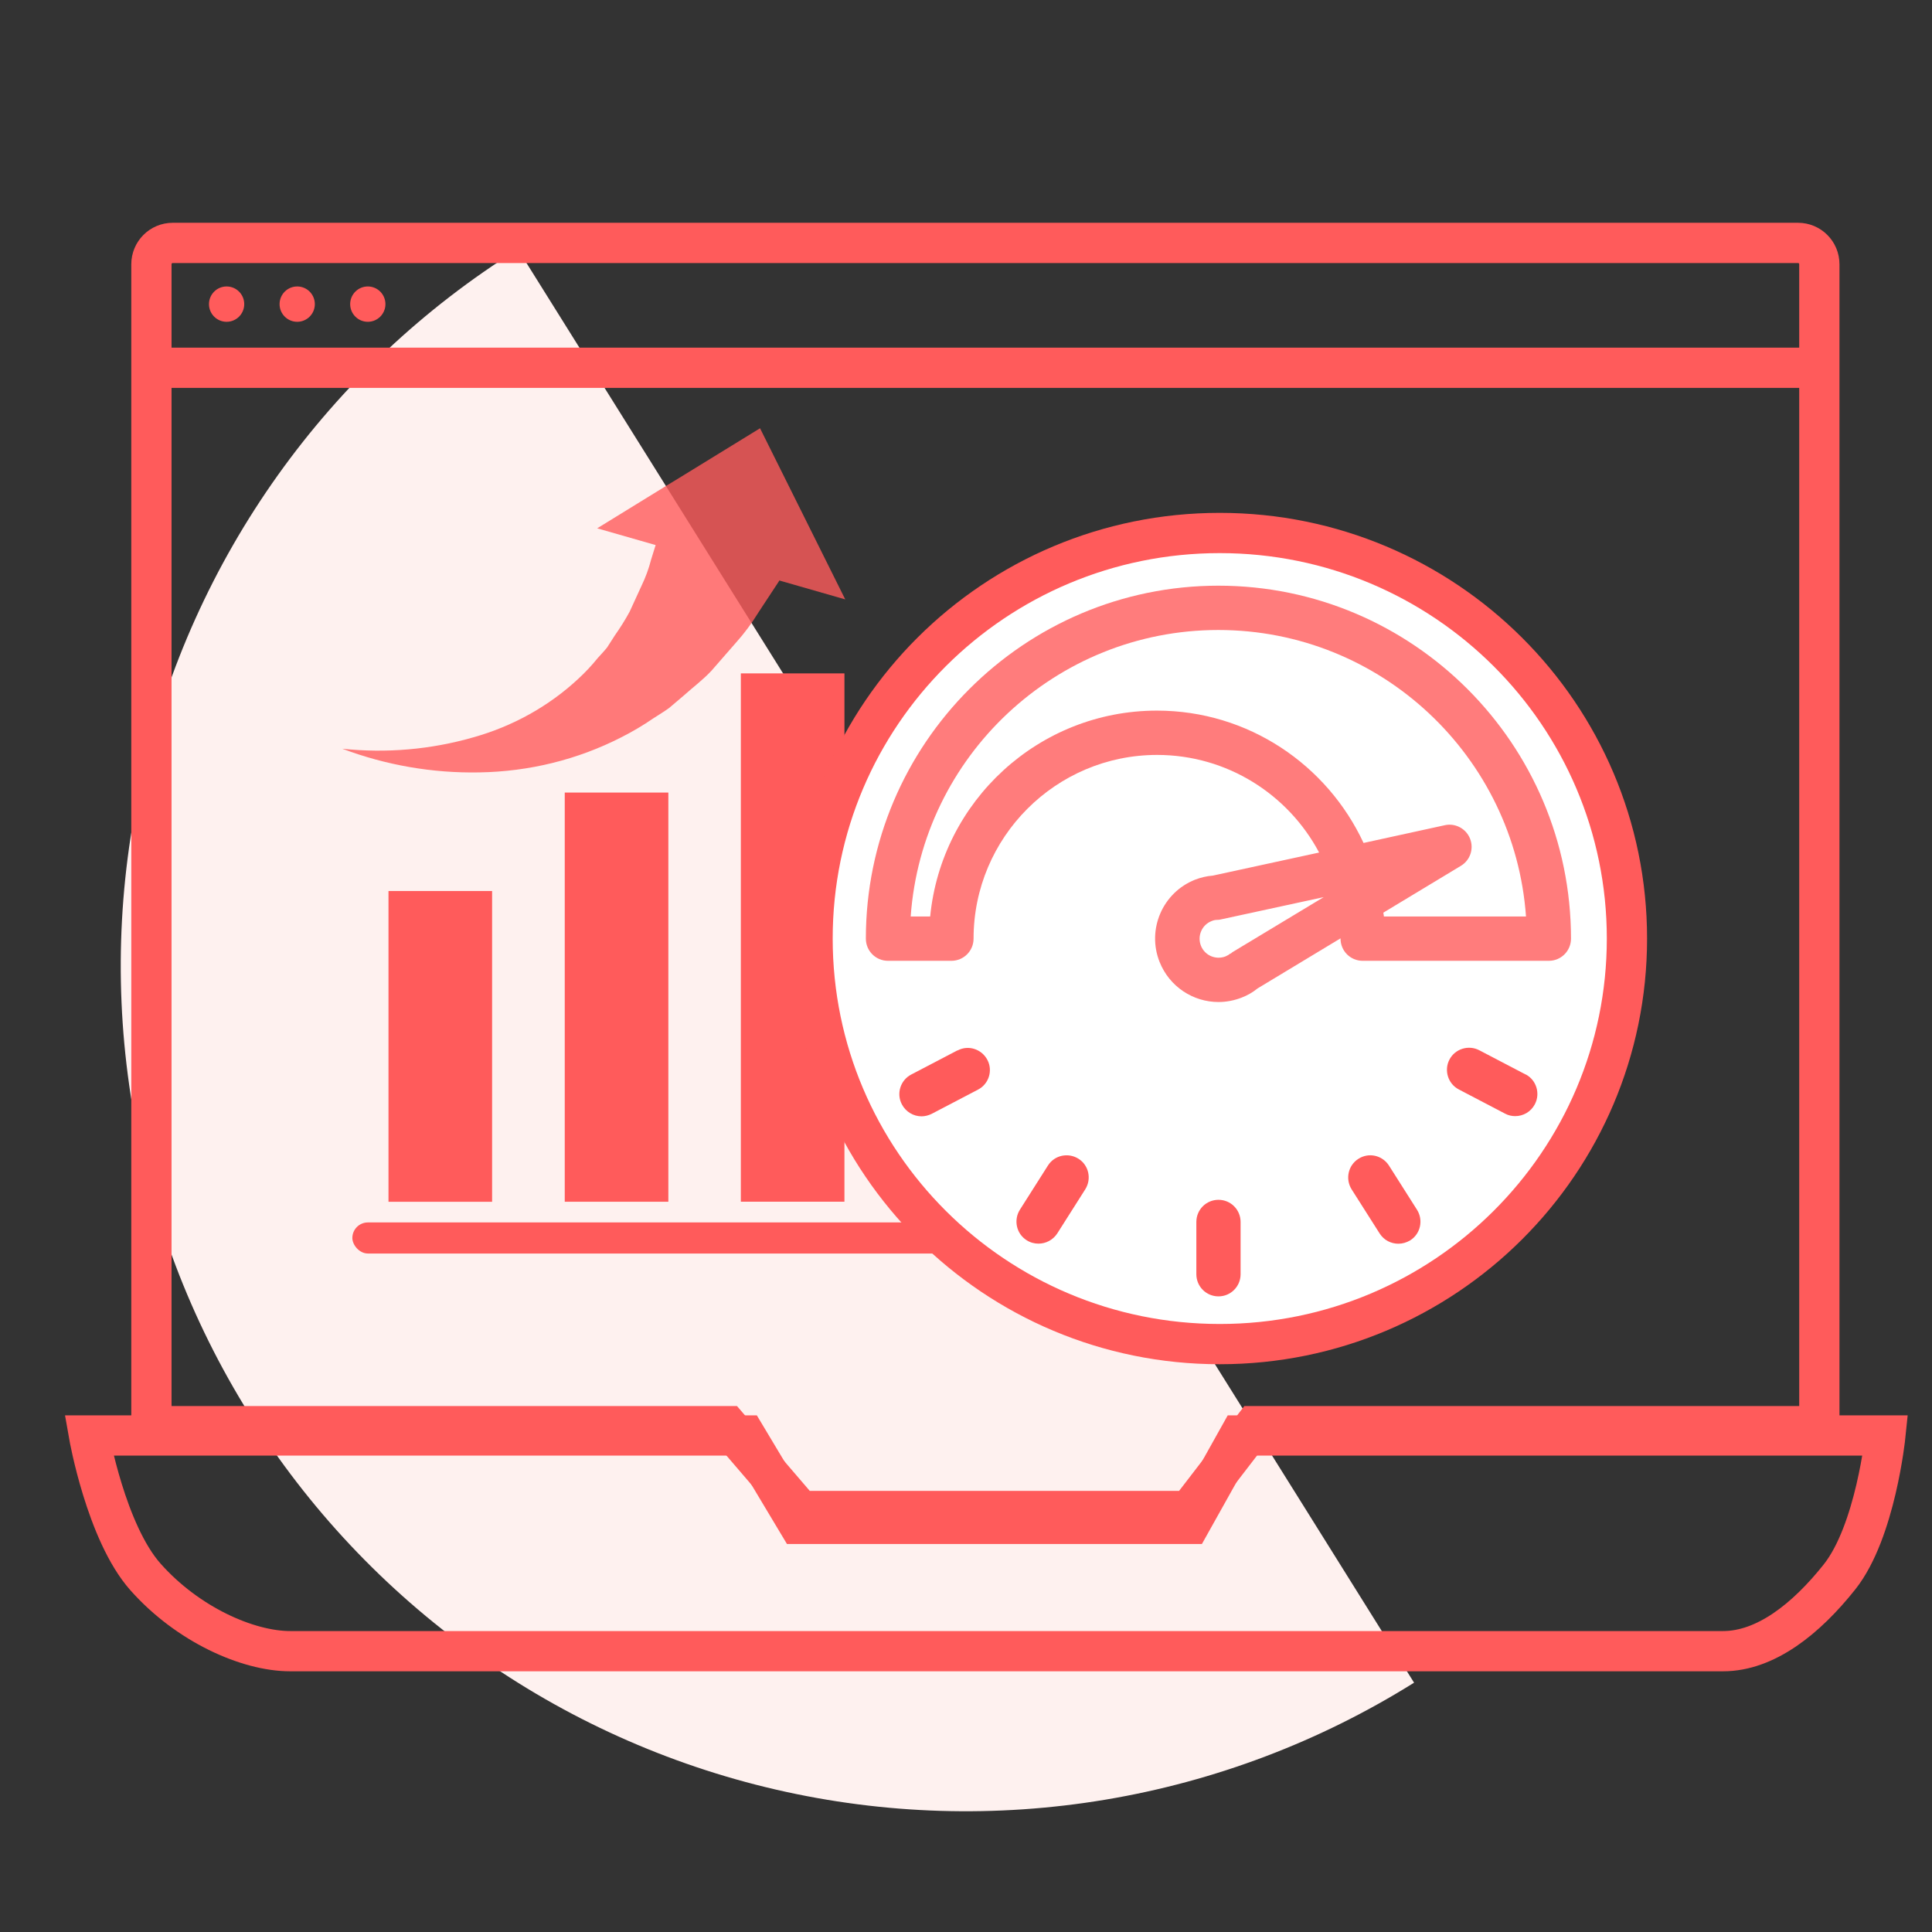
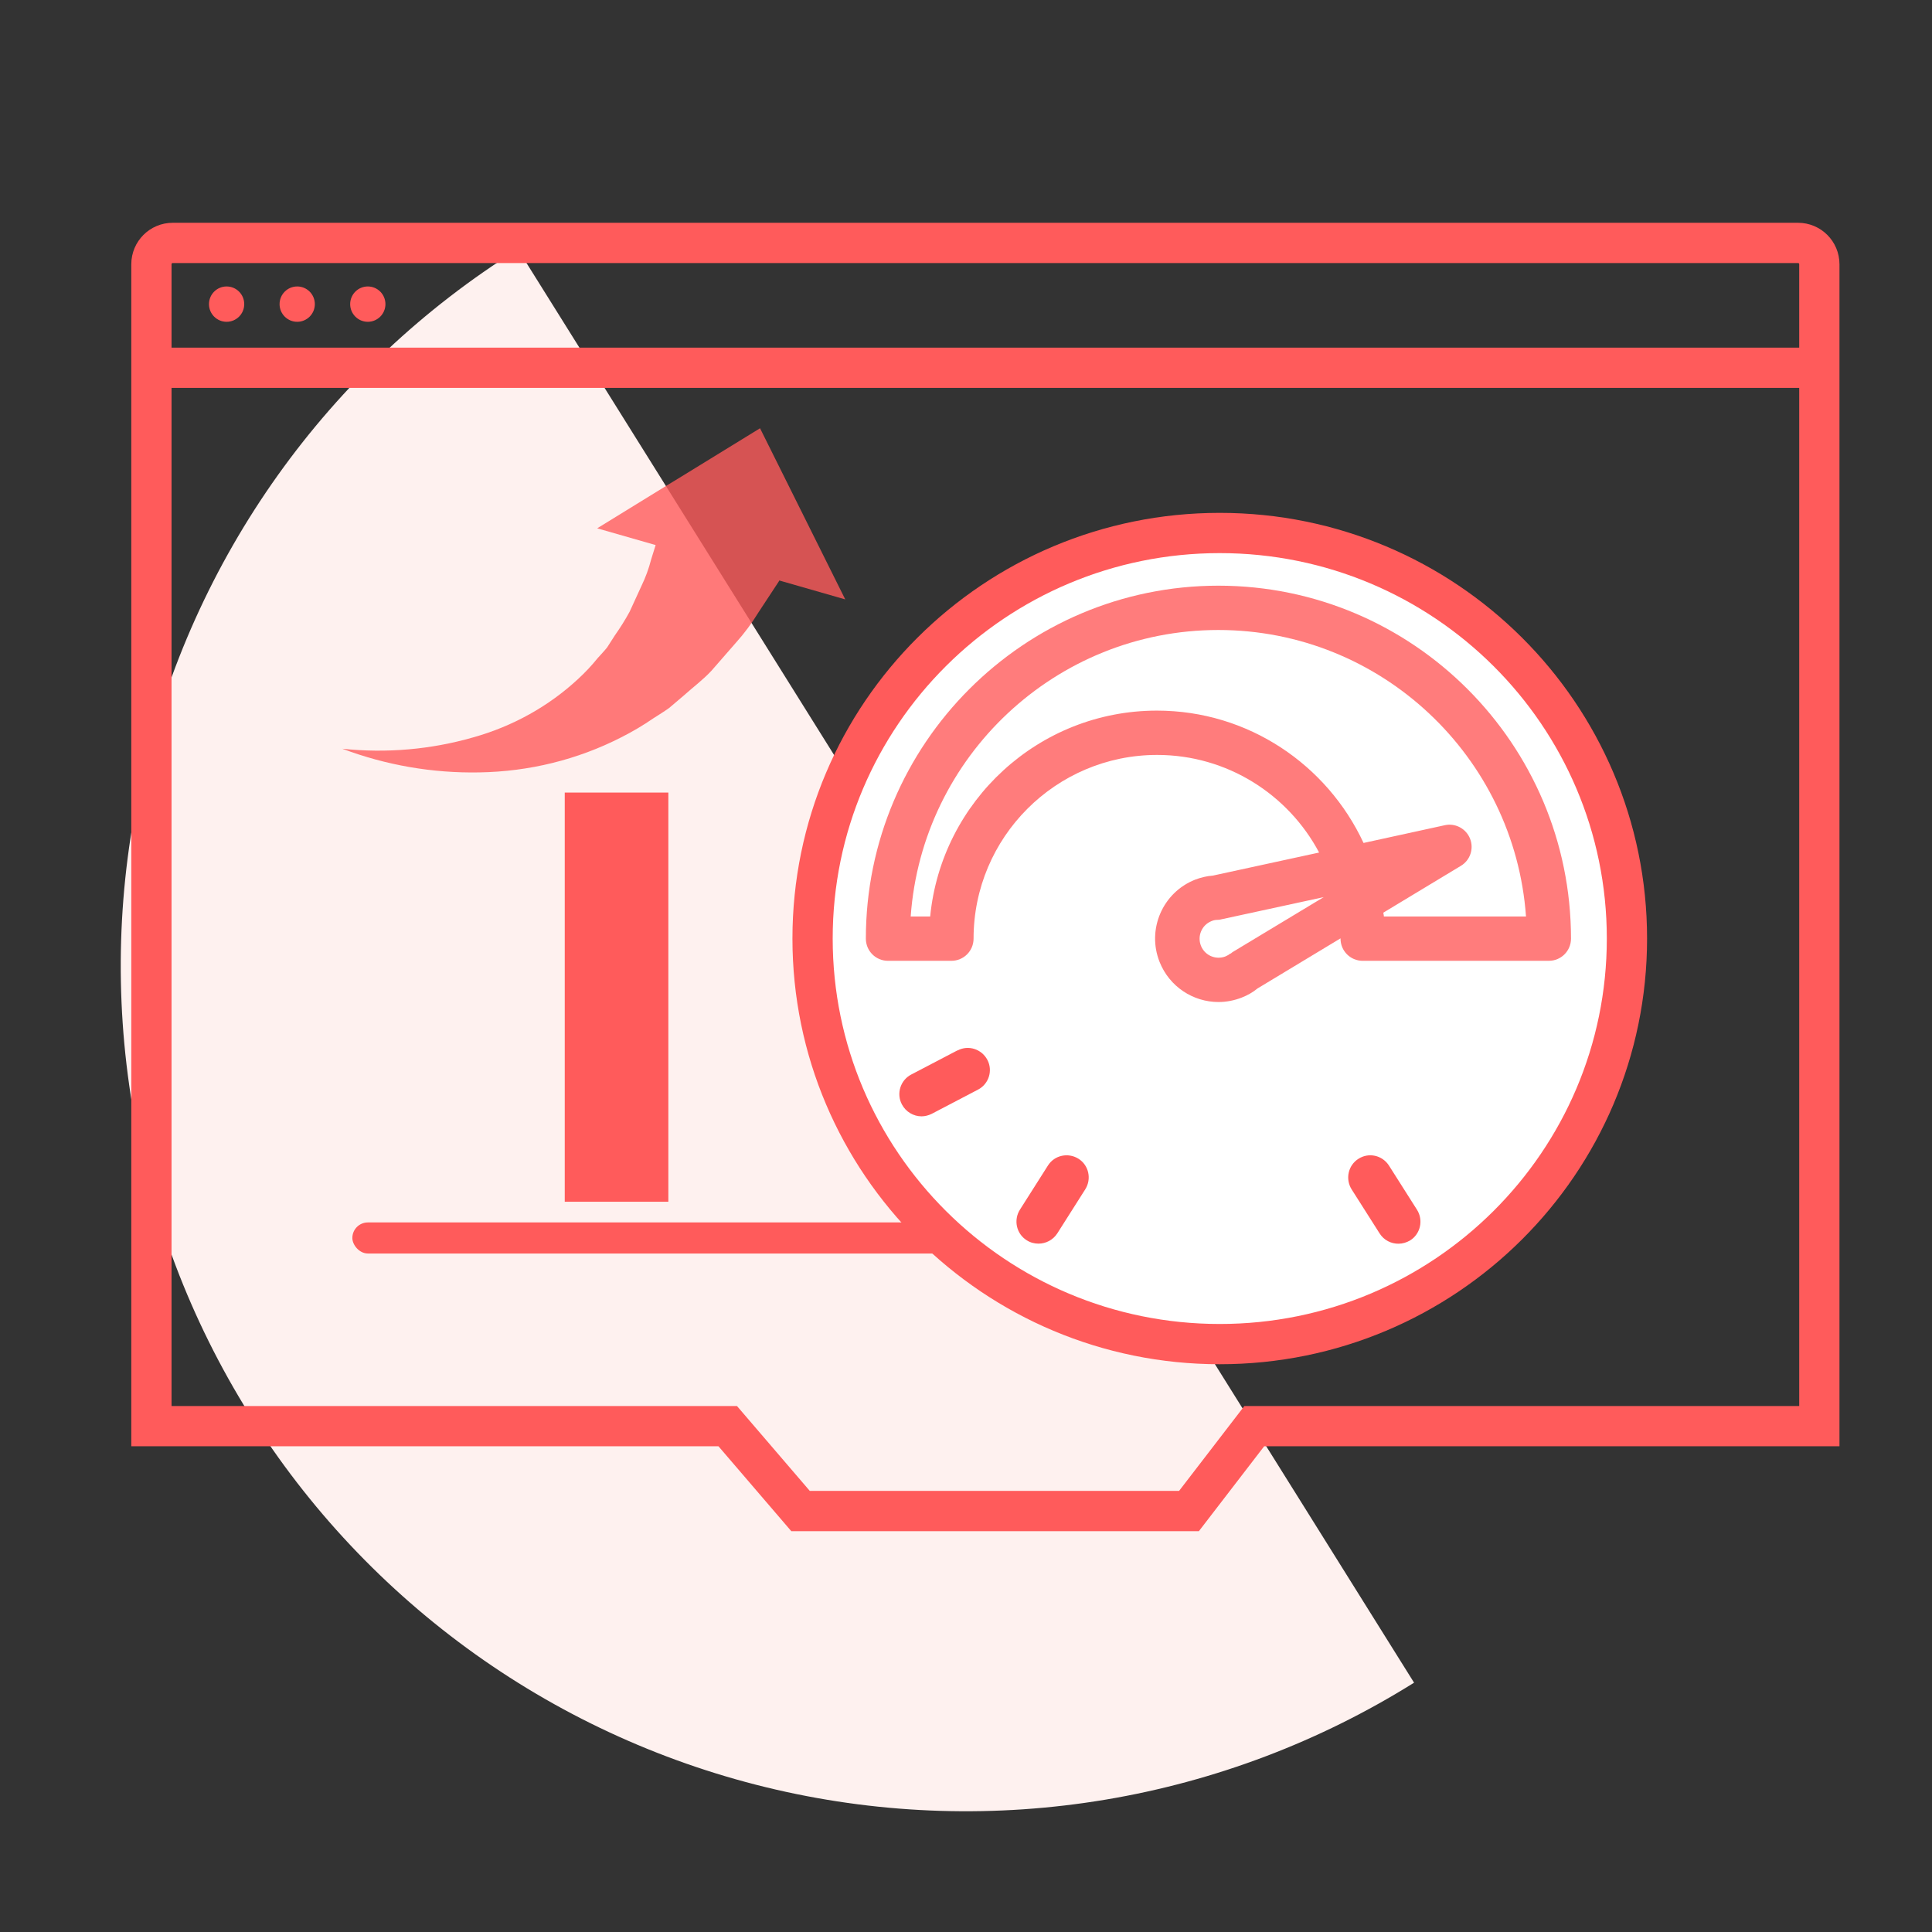
<svg xmlns="http://www.w3.org/2000/svg" width="48" height="48" viewBox="0 0 48 48" fill="none">
  <rect x="0" y="0" width="48" height="48" fill="#333333" stroke="none" />
  <g id="cloud-monitoring 6">
    <path id="Ellipse 9407" d="M35.132 41.806C32.794 43.268 30.191 44.255 27.471 44.711C24.751 45.167 21.968 45.083 19.281 44.463C16.593 43.843 14.055 42.7 11.809 41.099C9.564 39.498 7.655 37.471 6.194 35.132C4.732 32.794 3.745 30.191 3.289 27.471C2.833 24.751 2.917 21.968 3.537 19.281C4.157 16.593 5.3 14.055 6.901 11.809C8.502 9.564 10.529 7.655 12.868 6.194L24 24L35.132 41.806Z" fill="#FEF1EF" />
    <g id="Group 39567">
-       <path id="Vector 478" d="M18.52 35.664H2.211C2.211 35.664 2.634 38.073 3.614 39.178C4.662 40.36 6.157 41.023 7.209 41.023H42.809C43.861 41.023 44.868 40.228 45.702 39.178C46.599 38.049 46.842 35.664 46.842 35.664H30.796L29.568 37.86H19.835L18.52 35.664Z" stroke="#FF5B5B" />
      <path id="Rectangle 6354" d="M13.871 35.432H3.762V6.565C3.762 6.272 3.999 6.035 4.291 6.035H44.672C44.964 6.035 45.201 6.272 45.201 6.565V35.432H35.091H31.408H31.162L31.012 35.627L29.54 37.541H24.481H19.889L18.23 35.607L18.08 35.432H17.85H16.524H13.871Z" stroke="#FF5B5B" />
      <path id="Vector 479" d="M3.859 9.137L45.168 9.137" stroke="#FF5B5B" />
      <ellipse id="Ellipse 9273" cx="5.63" cy="7.556" rx="0.438" ry="0.439" fill="#FF5B5B" />
      <ellipse id="Ellipse 9274" cx="7.384" cy="7.556" rx="0.438" ry="0.439" fill="#FF5B5B" />
      <ellipse id="Ellipse 9275" cx="9.138" cy="7.556" rx="0.438" ry="0.439" fill="#FF5B5B" />
    </g>
    <g id="Group 39669">
-       <rect id="Rectangle 6385" x="9.652" y="22.137" width="2.574" height="7.721" fill="#FF5B5B" />
      <rect id="Rectangle 6386" x="14.031" y="19.691" width="2.574" height="10.166" fill="#FF5B5B" />
-       <rect id="Rectangle 6387" x="18.406" y="16.73" width="2.574" height="13.126" fill="#FF5B5B" />
      <path id="Vector" opacity="0.8" d="M18.883 10.64L16.86 11.883L16.6 12.041L14.837 13.126L16.289 13.542L16.178 13.898C16.12 14.125 16.039 14.346 15.937 14.557L15.643 15.198C15.532 15.402 15.408 15.599 15.274 15.789L15.084 16.085C15.01 16.178 14.929 16.261 14.852 16.347C14.703 16.532 14.54 16.706 14.364 16.868C13.631 17.549 12.735 18.047 11.752 18.321C10.704 18.622 9.6 18.718 8.504 18.602C9.592 19.012 10.749 19.212 11.908 19.19C13.142 19.171 14.348 18.874 15.43 18.321C15.709 18.181 15.977 18.022 16.233 17.846C16.361 17.764 16.499 17.68 16.625 17.589L16.978 17.289C17.209 17.081 17.47 16.887 17.676 16.664L18.287 15.964C18.493 15.735 18.677 15.487 18.837 15.225L19.344 14.454C19.352 14.443 19.354 14.434 19.362 14.422L21 14.892L18.883 10.64Z" fill="#FF5B5B" />
      <rect id="Rectangle 6388" x="8.754" y="30.371" width="16.472" height="0.772" rx="0.386" fill="#FF5B5B" />
    </g>
    <g id="Group 39670">
      <path id="Ellipse 9324" d="M40.421 23.318C40.421 28.881 35.893 33.394 30.304 33.394C24.715 33.394 20.188 28.881 20.188 23.318C20.188 17.755 24.715 13.242 30.304 13.242C35.893 13.242 40.421 17.755 40.421 23.318Z" fill="white" stroke="#FF5B5B" />
      <path id="Vector_2" opacity="0.8" d="M30.273 14.551C25.442 14.551 21.512 18.484 21.512 23.32C21.512 23.625 21.757 23.871 22.062 23.871H23.638C23.942 23.871 24.188 23.625 24.188 23.32C24.188 20.803 26.233 18.756 28.748 18.756C30.489 18.756 32.007 19.739 32.773 21.181L30.134 21.754C29.983 21.765 29.833 21.801 29.69 21.856C28.884 22.176 28.488 23.093 28.81 23.9C29.056 24.517 29.646 24.895 30.273 24.895C30.467 24.895 30.662 24.858 30.852 24.784C30.995 24.729 31.127 24.652 31.244 24.557L33.305 23.313C33.305 23.313 33.305 23.317 33.305 23.32C33.305 23.625 33.55 23.871 33.855 23.871H38.481C38.785 23.871 39.031 23.625 39.031 23.32C39.031 18.484 35.101 14.551 30.269 14.551H30.273ZM34.382 22.77C34.382 22.737 34.371 22.708 34.368 22.675L36.296 21.511C36.527 21.372 36.622 21.086 36.523 20.836C36.424 20.587 36.157 20.444 35.896 20.502L33.877 20.943C32.975 19.005 31.017 17.655 28.744 17.655C25.808 17.655 23.389 19.904 23.11 22.77H22.626C22.908 18.796 26.23 15.652 30.269 15.652C34.309 15.652 37.63 18.796 37.913 22.77H34.379H34.382ZM30.57 23.687C30.537 23.717 30.493 23.742 30.449 23.761C30.207 23.856 29.932 23.739 29.837 23.497C29.741 23.254 29.859 22.979 30.101 22.884C30.145 22.865 30.192 22.854 30.24 22.854C30.269 22.854 30.302 22.851 30.332 22.843L32.887 22.289L30.647 23.64C30.621 23.654 30.596 23.673 30.574 23.695L30.57 23.687Z" fill="#FF5B5B" />
      <path id="Vector_3" d="M34.509 28.959C34.344 28.702 34.007 28.625 33.75 28.79C33.493 28.952 33.42 29.293 33.581 29.55L34.278 30.647C34.384 30.812 34.56 30.9 34.743 30.9C34.846 30.9 34.945 30.871 35.037 30.816C35.293 30.654 35.367 30.313 35.205 30.056L34.509 28.959Z" fill="#FF5B5B" />
-       <path id="Vector_4" d="M37.903 26.695L36.752 26.093C36.484 25.954 36.151 26.057 36.011 26.325C35.872 26.593 35.975 26.926 36.242 27.066L37.393 27.668C37.474 27.712 37.562 27.73 37.646 27.73C37.844 27.73 38.035 27.623 38.134 27.433C38.273 27.165 38.17 26.831 37.903 26.692V26.695Z" fill="#FF5B5B" />
-       <path id="Vector_5" d="M30.273 29.809C29.968 29.809 29.723 30.054 29.723 30.359V31.658C29.723 31.962 29.968 32.208 30.273 32.208C30.577 32.208 30.822 31.962 30.822 31.658V30.359C30.822 30.054 30.577 29.809 30.273 29.809Z" fill="#FF5B5B" />
      <path id="Vector_6" d="M26.795 28.789C26.538 28.627 26.197 28.701 26.036 28.957L25.339 30.055C25.178 30.311 25.251 30.653 25.508 30.814C25.6 30.873 25.702 30.898 25.801 30.898C25.985 30.898 26.16 30.807 26.267 30.645L26.963 29.548C27.125 29.291 27.051 28.95 26.795 28.789Z" fill="#FF5B5B" />
      <path id="Vector_7" d="M23.79 26.095L22.638 26.697C22.371 26.837 22.265 27.17 22.407 27.438C22.506 27.625 22.697 27.735 22.895 27.735C22.979 27.735 23.067 27.713 23.148 27.673L24.299 27.071C24.567 26.932 24.673 26.598 24.53 26.33C24.387 26.062 24.057 25.956 23.79 26.099V26.095Z" fill="#FF5B5B" />
    </g>
  </g>
</svg>